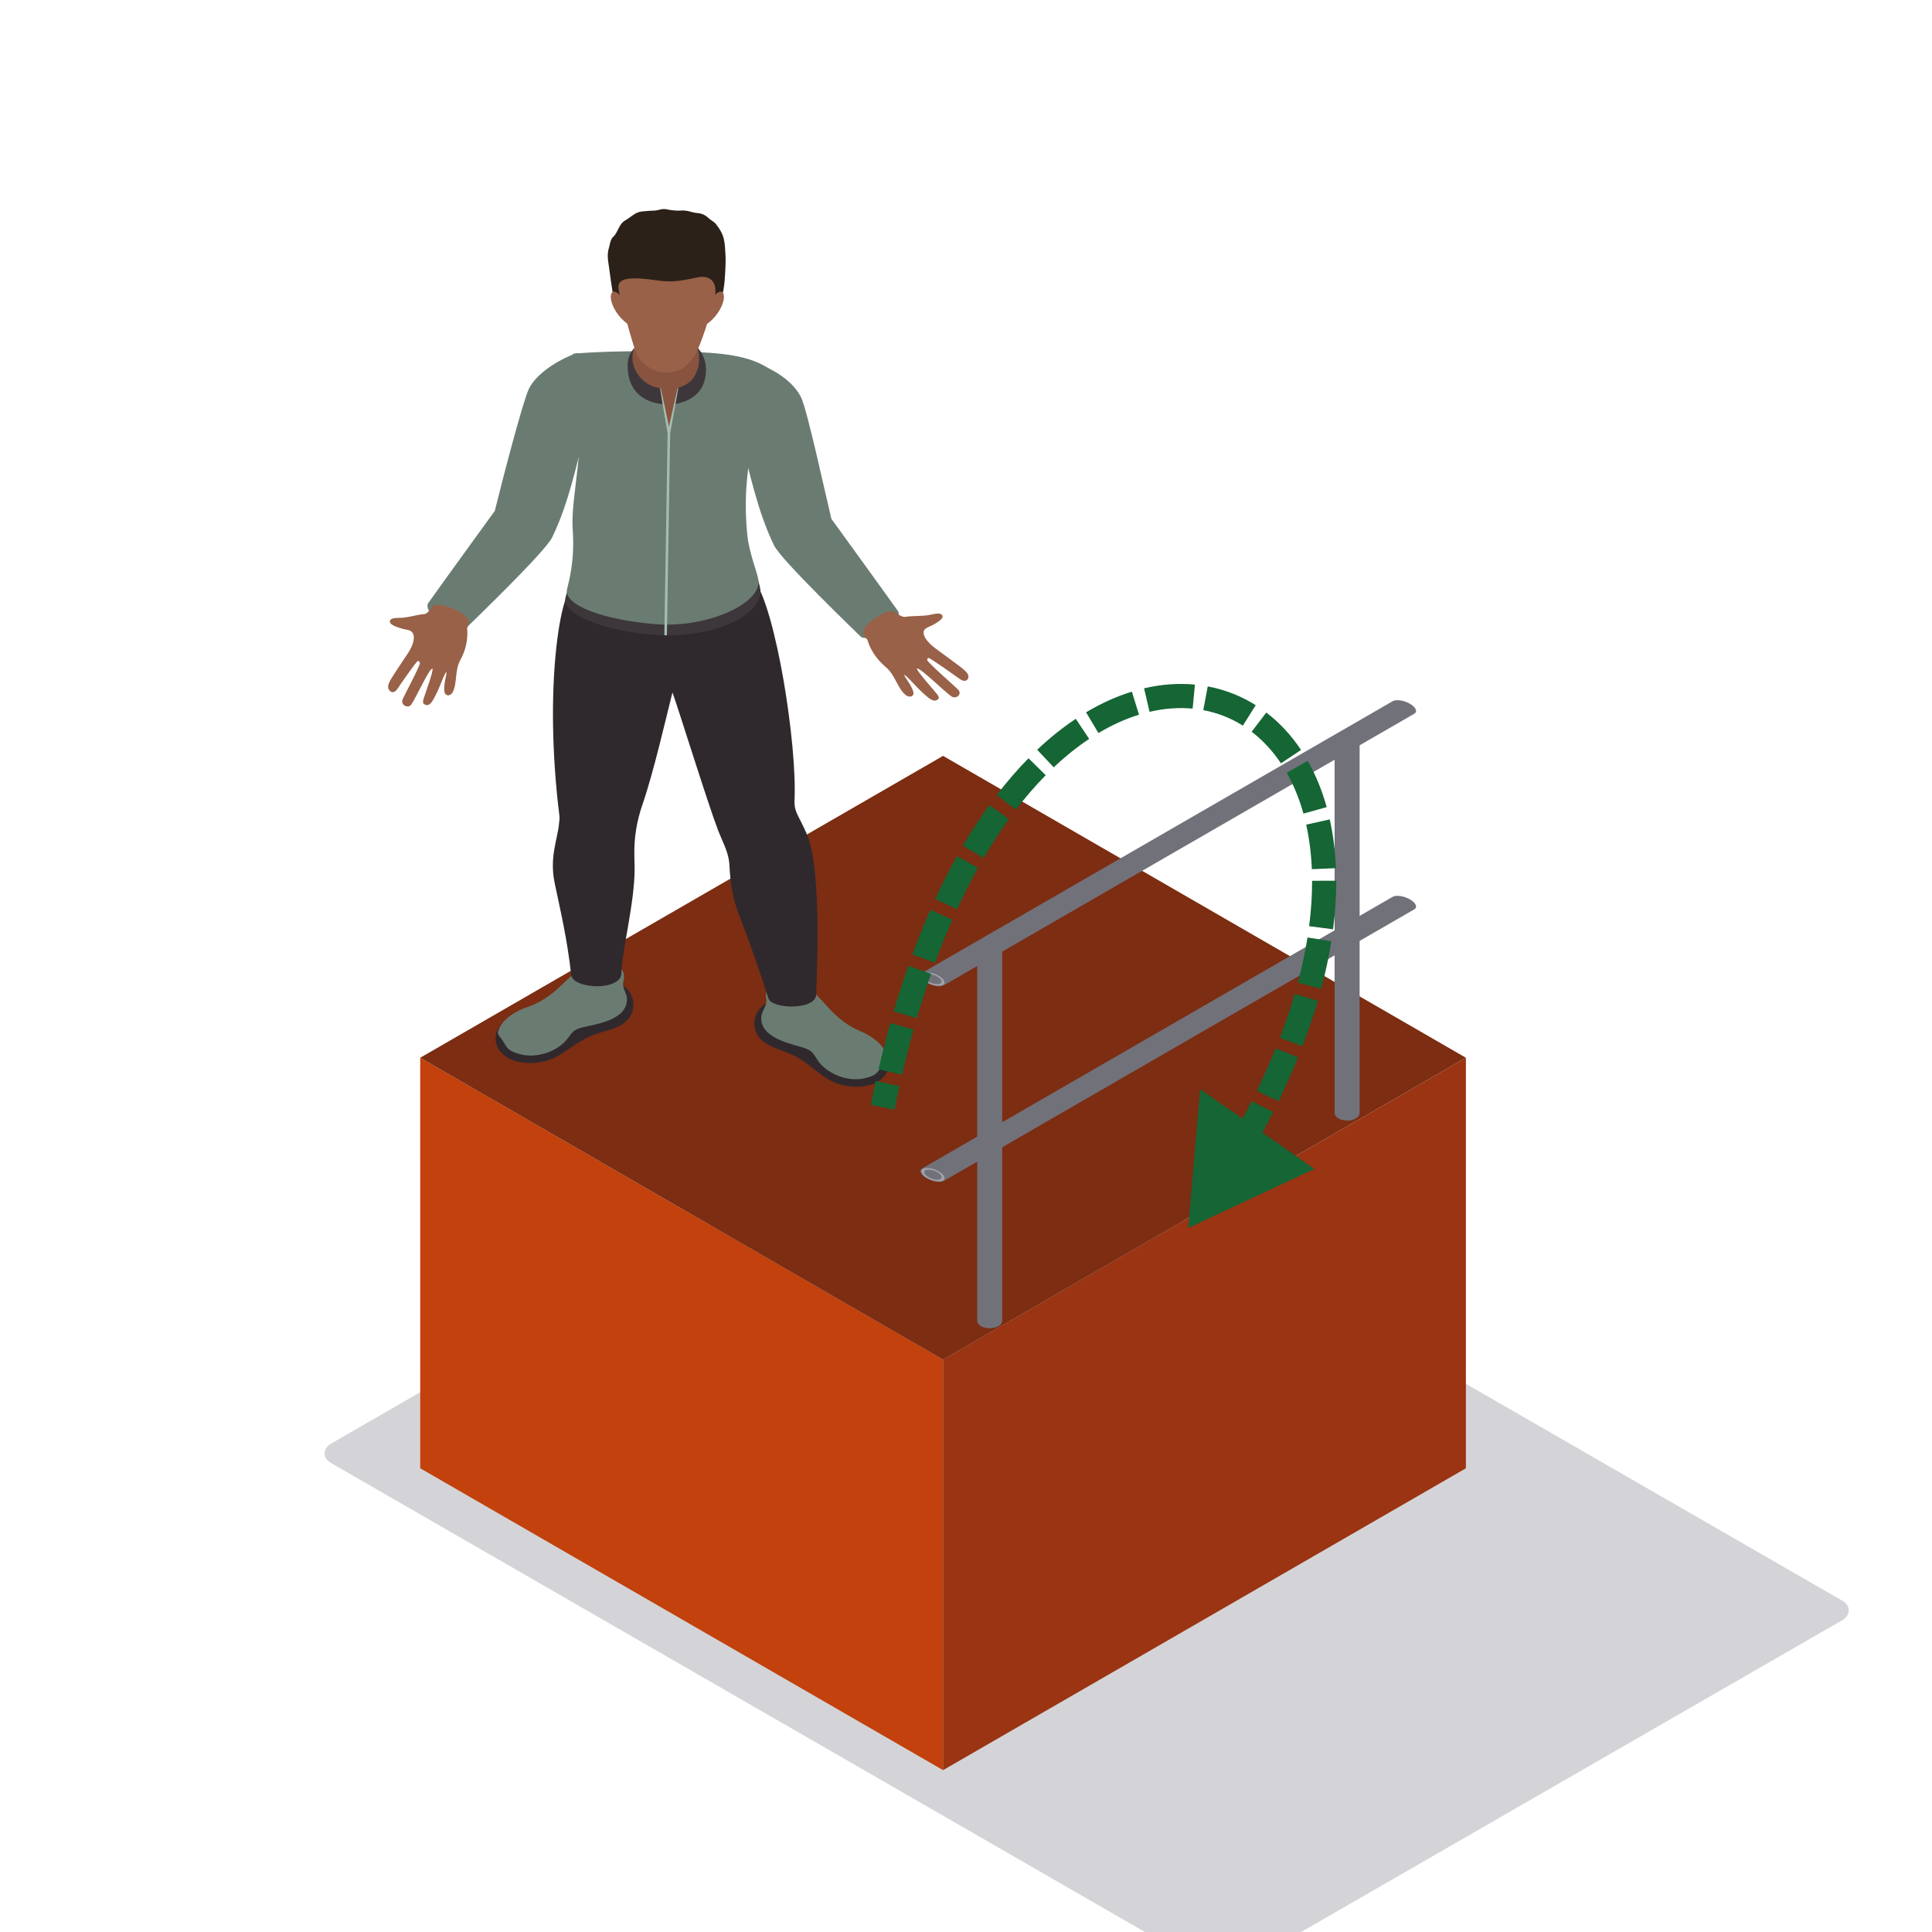
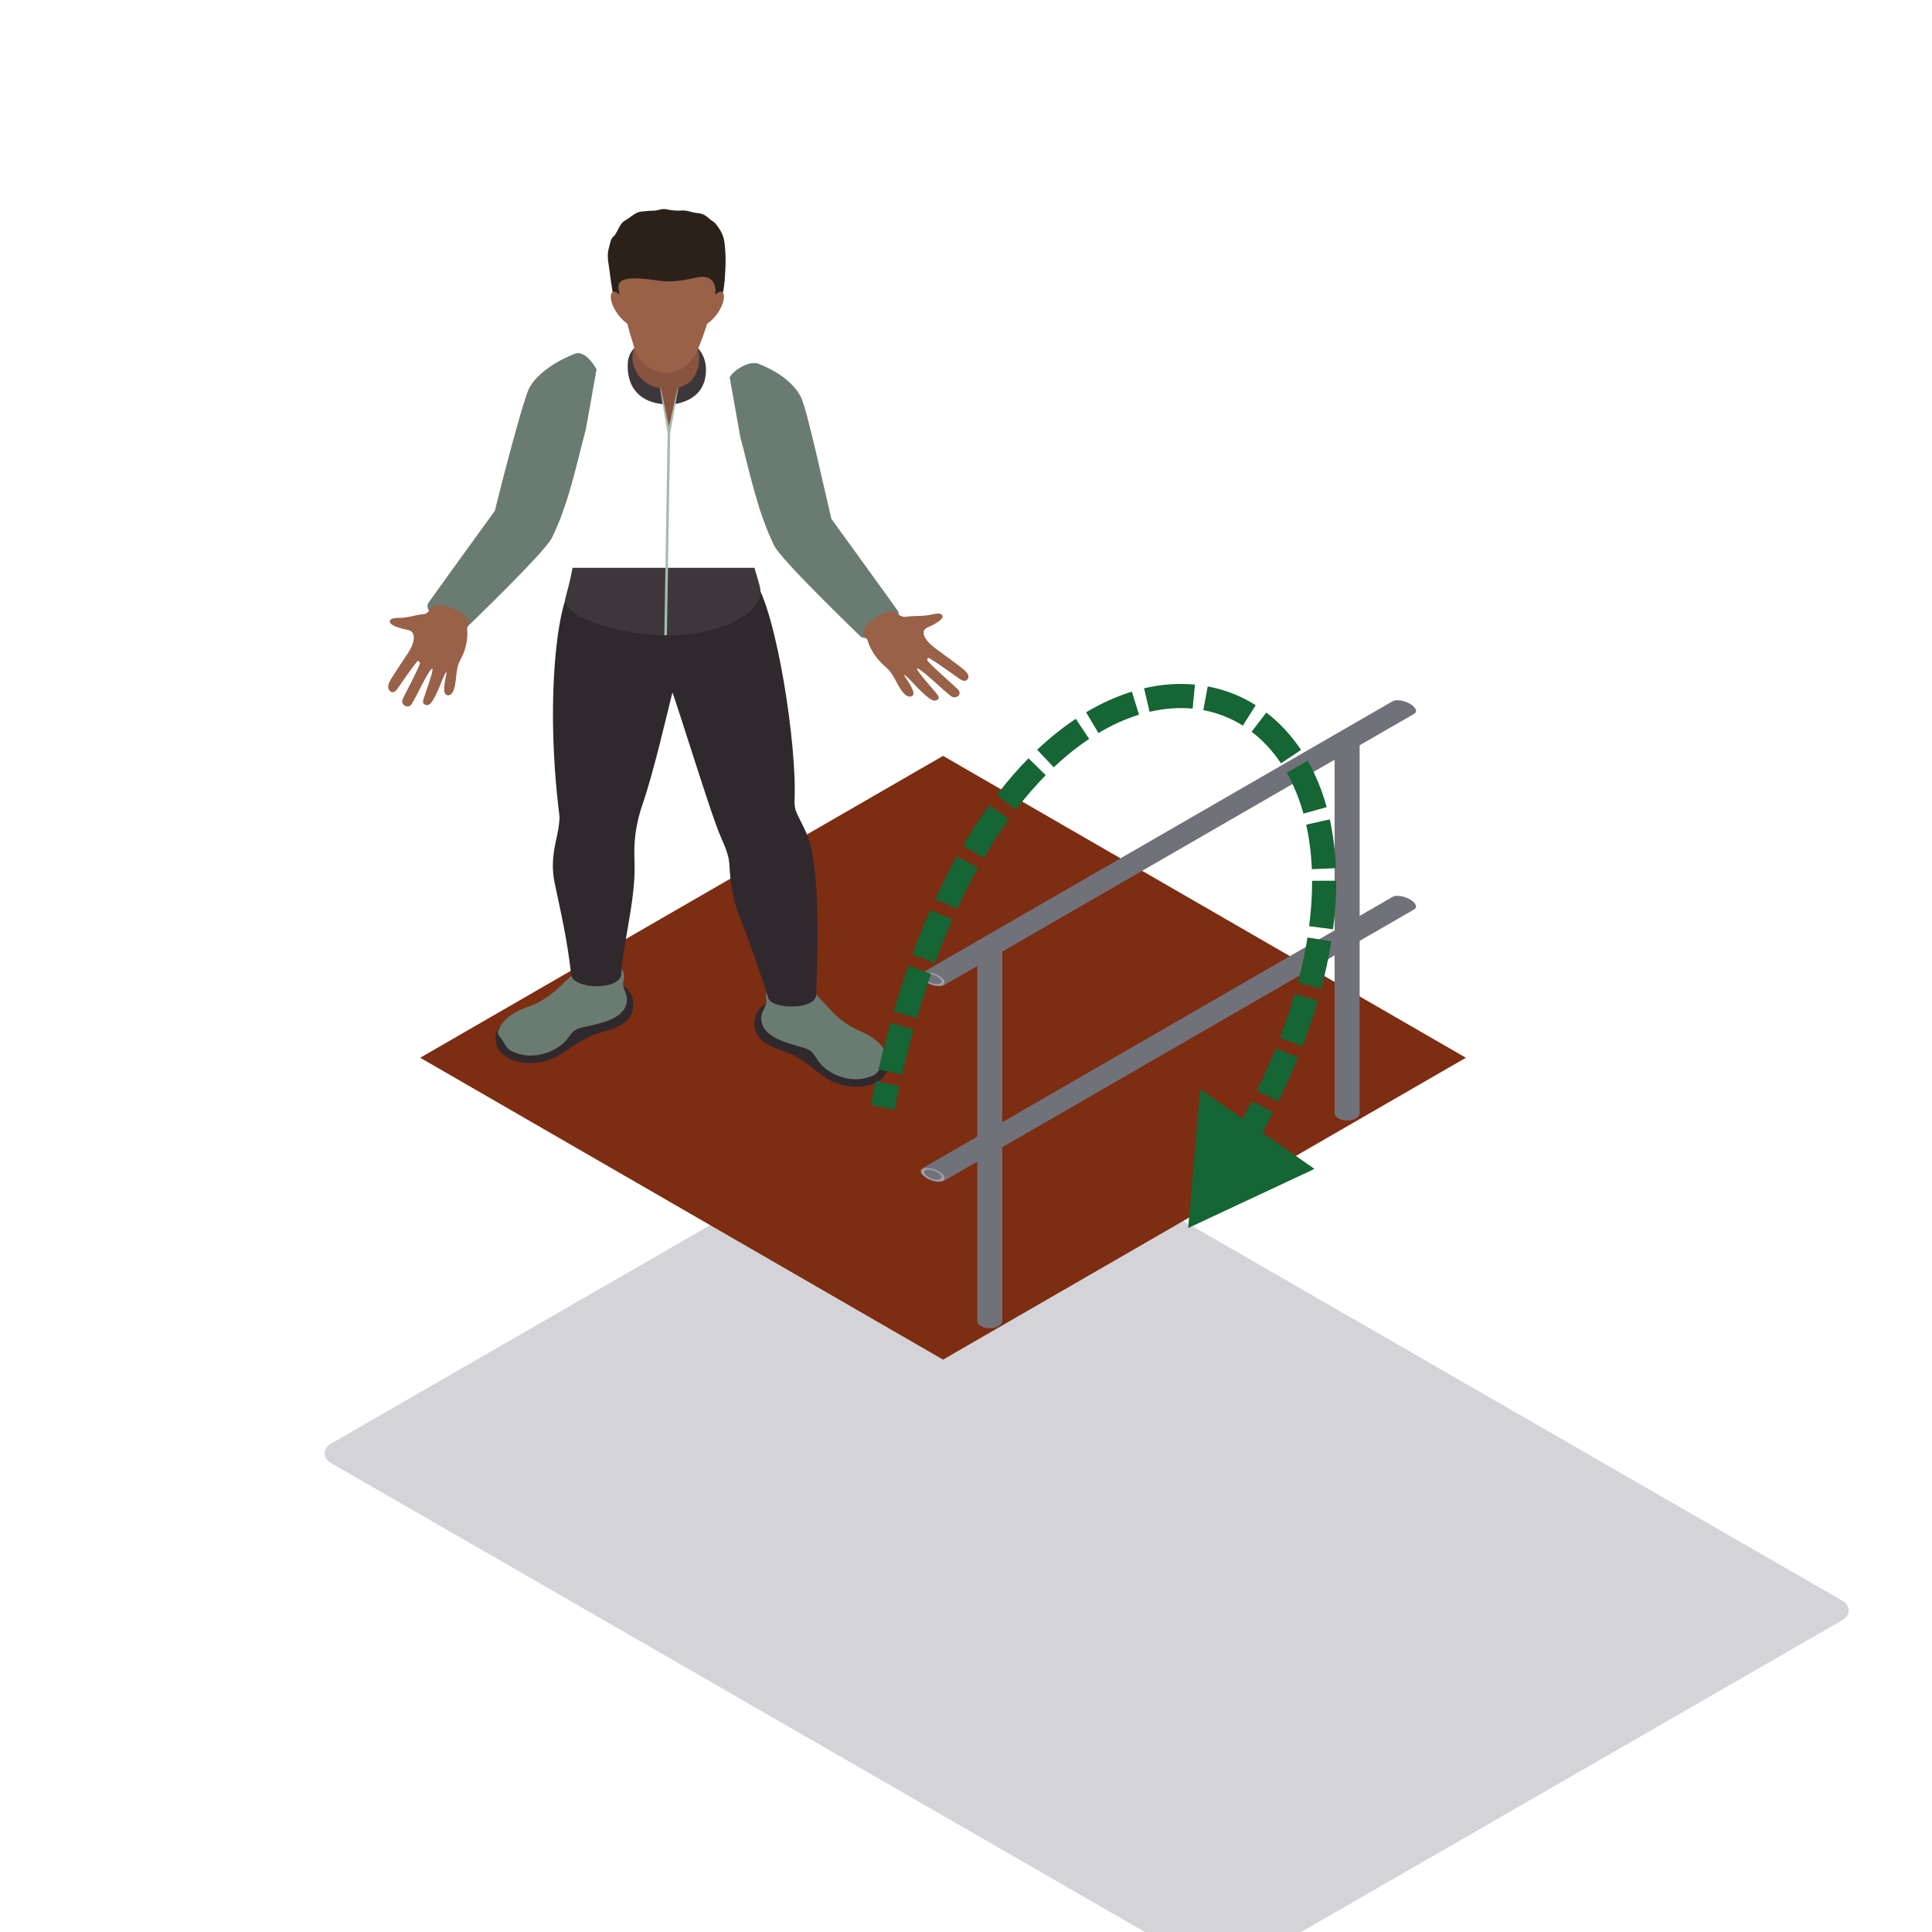
<svg xmlns="http://www.w3.org/2000/svg" width="800" height="800" viewBox="0 0 800 800" fill="none">
  <g clip-path="url(#clip0_7558_6911)">
    <rect width="434.563" height="304.194" rx="8" transform="matrix(0.866 0.499 -0.866 0.499 393.529 450)" fill="#D4D4D8" />
-     <rect width="249.995" height="169.995" transform="matrix(0.866 0.5 3.18351e-05 1 174 437.985)" fill="#C2410C" />
-     <rect width="249.995" height="169.995" transform="matrix(0.866 -0.5 -3.18351e-05 1 390.503 562.984)" fill="#9A3412" />
    <rect width="249.995" height="249.995" transform="matrix(0.866 -0.5 0.866 0.5 174 437.991)" fill="#7C2D12" />
    <path fill-rule="evenodd" clip-rule="evenodd" d="M404.637 546.899C404.637 547.694 405.143 548.49 406.154 549.096C408.177 550.31 411.456 550.31 413.478 549.096C414.489 548.49 414.995 547.694 414.995 546.899V392.041C414.995 391.246 414.489 390.45 413.478 389.844C411.456 388.63 408.177 388.63 406.154 389.844C405.143 390.45 404.637 391.246 404.637 392.041V546.899Z" fill="#71717A" />
    <circle r="3.436" transform="matrix(0.866 -0.5 0.866 0.5 409.816 391.936)" stroke="#A1A1AA" />
-     <path fill-rule="evenodd" clip-rule="evenodd" d="M552.638 460.898C552.638 461.694 553.143 462.489 554.155 463.095C556.177 464.309 559.456 464.309 561.479 463.095C562.49 462.489 562.995 461.694 562.995 460.898V306.04C562.995 305.245 562.49 304.449 561.479 303.843C559.456 302.629 556.177 302.629 554.155 303.843C553.143 304.449 552.638 305.245 552.638 306.04V460.898Z" fill="#71717A" />
+     <path fill-rule="evenodd" clip-rule="evenodd" d="M552.638 460.898C552.638 461.694 553.143 462.489 554.155 463.095C556.177 464.309 559.456 464.309 561.479 463.095C562.49 462.489 562.995 461.694 562.995 460.898V306.04C562.995 305.245 562.49 304.449 561.479 303.843C559.456 302.629 556.177 302.629 554.155 303.843C553.143 304.449 552.638 305.245 552.638 306.04Z" fill="#71717A" />
    <circle r="3.436" transform="matrix(0.866 -0.5 0.866 0.5 557.817 305.936)" stroke="#A1A1AA" />
    <path fill-rule="evenodd" clip-rule="evenodd" d="M585.609 295.551C586.297 295.154 586.548 294.504 586.198 293.695C585.497 292.077 582.658 290.438 579.856 290.033C578.455 289.831 577.328 289.976 576.64 290.373L381.918 402.779C381.229 403.177 380.979 403.827 381.329 404.636C382.029 406.254 384.869 407.893 387.671 408.297C389.072 408.5 390.198 408.355 390.887 407.957L585.609 295.551Z" fill="#71717A" />
    <circle r="3.436" transform="matrix(-1.183 -0.183 -0.317 -0.683 386.311 405.42)" stroke="#A1A1AA" />
    <path fill-rule="evenodd" clip-rule="evenodd" d="M585.609 376.551C586.297 376.154 586.548 375.504 586.198 374.695C585.497 373.077 582.658 371.438 579.856 371.033C578.455 370.831 577.328 370.976 576.64 371.373L381.918 483.779C381.229 484.177 380.979 484.827 381.329 485.636C382.029 487.254 384.869 488.893 387.671 489.297C389.072 489.5 390.198 489.355 390.887 488.957L585.609 376.551Z" fill="#71717A" />
    <circle r="3.436" transform="matrix(-1.183 -0.183 -0.317 -0.683 386.311 486.42)" stroke="#A1A1AA" />
    <path fill-rule="evenodd" clip-rule="evenodd" d="M317.833 432.484C321.324 434.465 325.459 435.353 329.035 437.21C338.306 442.035 341.848 449.664 354.149 449.991C367.482 450.348 371.118 439.878 366.045 434.668C365.116 433.715 325.587 414.986 322.398 414.628C312.91 413.563 307.774 426.786 317.833 432.484Z" fill="#2F292D" />
    <path fill-rule="evenodd" clip-rule="evenodd" d="M315.246 420.919C314.573 429.008 325.016 431.619 331.81 433.565C333.221 433.969 334.662 434.426 335.77 435.307C337.095 436.364 337.795 437.898 338.732 439.248C342.244 444.289 350.526 448.218 358.139 446.465C363.049 445.338 363.228 444.054 365.206 441.432C366.417 439.821 367.857 439.129 367.333 437.321C366.404 434.103 363.48 429.997 355.756 426.767C350.744 424.667 346.63 421.215 343.114 417.37C339.598 413.525 336.209 409.433 331.554 406.746C328.349 404.9 315.532 405.292 317.314 413.805C317.821 416.231 315.451 418.442 315.246 420.919Z" fill="#6A7C72" />
    <path fill-rule="evenodd" clip-rule="evenodd" d="M256.114 425.025C252.47 426.778 248.275 427.398 244.563 429.02C234.934 433.234 230.799 440.617 218.502 440.152C205.174 439.648 202.378 428.974 207.846 424.102C208.848 423.21 249.763 407.077 252.968 406.923C262.516 406.469 266.595 419.988 256.114 425.025Z" fill="#2F292D" />
    <path fill-rule="evenodd" clip-rule="evenodd" d="M259.609 413.659C259.635 421.768 249.013 423.703 242.082 425.206C240.641 425.517 239.171 425.879 237.994 426.69C236.592 427.655 235.774 429.143 234.729 430.427C230.829 435.23 222.253 438.614 214.803 436.38C209.99 434.938 209.914 433.646 208.153 430.9C207.071 429.216 205.69 428.432 206.355 426.663C207.535 423.518 210.779 419.608 218.737 416.881C223.903 415.113 228.276 411.933 232.091 408.322C235.902 404.716 239.606 400.852 244.46 398.471C247.802 396.834 260.56 398.052 258.109 406.431C257.41 408.818 259.596 411.175 259.609 413.659Z" fill="#6A7C72" />
    <path fill-rule="evenodd" clip-rule="evenodd" d="M334.137 345.514C332.667 342.003 331.209 339.504 329.956 336.778C329.202 335.132 328.907 333.352 328.993 331.572C330.114 307.929 321.261 252.345 312.339 240.226L237.078 243.798C232.428 244.009 224.922 283.909 231.656 337.943C231.78 338.939 231.571 339.942 231.49 340.942C230.987 347.298 227.407 354.719 229.666 365.612C232.074 377.216 234.772 388.101 236.511 403.658C237.18 409.657 257.307 410.522 257.307 402.897C257.567 393.407 262.785 374.002 262.785 359.71C262.785 358.798 262.746 356.745 262.678 354.365C262.478 347.14 263.654 339.95 266.058 333.06C270.495 320.314 275.798 297.247 278.445 286.708C280.827 293.179 293.086 332.76 297.366 343.88C298.955 348.005 301.193 351.989 301.845 356.318C301.952 357.018 302.016 357.718 302.046 358.418C302.378 365.235 303.38 372.025 305.89 378.458C310.558 390.435 314.56 402.113 318.179 413.398C319.667 418.039 337.952 418.281 337.952 411.814C337.952 408.303 340.727 361.24 334.137 345.514Z" fill="#2F292D" />
    <path fill-rule="evenodd" clip-rule="evenodd" d="M237.078 235.12C235.927 241.487 234.546 245.809 234.085 247.789C232.491 254.691 252.947 262.485 275.175 263.023C297.468 263.561 316.145 253.972 314.837 243.944C314.619 242.26 313.494 238.942 312.39 235.12H237.078Z" fill="#3D373B" />
-     <path fill-rule="evenodd" clip-rule="evenodd" d="M237.138 146.5C244.921 178.314 236.029 203.671 237.137 219.105C238.084 232.297 235.514 240.918 234.806 243.932C233.237 250.58 249.891 256.736 271.625 258.455C292.843 260.131 315.331 249.884 314.044 240.226C313.648 237.234 310.229 228.964 309.496 221.973C306.431 192.705 314.594 174.237 318.52 152.763C308.541 145.719 291.803 145.811 275.687 145.523C250.641 145.073 237.138 146.5 237.138 146.5Z" fill="#6A7C72" />
    <path fill-rule="evenodd" clip-rule="evenodd" d="M371.736 252.899C364.273 242.425 344.269 214.86 344.269 214.86C341.673 204.175 334.282 169.869 331.738 164.606C329.193 159.346 323.196 154.186 314.027 150.625C310.4 149.214 303.921 153.067 302.135 156.247L306.572 181.097C310.652 196.327 313.576 211.53 320.545 225.884C323.545 232.051 355.104 262.277 356.255 263.465C359.563 266.895 374.886 257.321 371.736 252.899Z" fill="#6A7C72" />
    <path fill-rule="evenodd" clip-rule="evenodd" d="M177.424 249.574C184.887 239.1 204.891 211.535 204.891 211.535C207.487 200.85 216.455 166.264 219 161C221.545 155.74 228.831 150.06 238 146.5C241.627 145.089 245.239 149.741 247.025 152.921L242.588 177.772C238.509 193.002 235.585 208.205 228.616 222.559C225.615 228.726 194.056 258.952 192.905 260.14C189.597 263.57 174.274 253.995 177.424 249.574Z" fill="#6A7C72" />
    <path fill-rule="evenodd" clip-rule="evenodd" d="M400.899 279.537C400.605 278.657 399.842 277.972 399.126 277.315C397.634 275.946 389.817 270.351 387.605 268.683C385.393 267.018 382.187 264.226 382.46 261.639C382.626 260.051 384.877 259.532 386.015 258.924C390.179 256.698 391.015 255.371 389.809 254.398C388.781 253.572 385.729 254.525 384.374 254.725C380.879 255.241 378.134 254.902 374.792 255.44C373.765 255.606 371.864 254.498 370.56 253.487C368.143 250.953 354.784 259.724 357.768 263.096L359.247 265.072C359.247 265.072 360.505 270.909 366.762 276.196C370.747 279.564 371.621 284.932 374.916 287.704C376.629 289.142 378.748 288.423 378.151 286.374C377.298 283.436 374.34 280.079 374.43 279.483C374.941 279.326 378.901 283.709 379.255 284.078C380.47 285.336 381.706 286.581 383.036 287.739C384.638 289.134 386.757 291.061 388.381 289.569C389.016 288.984 388.692 288.473 388.274 287.8C387.639 286.777 379.255 277.592 379.724 276.811C380.943 276.361 390.998 286.274 393.913 288.331C395.789 289.653 398.559 287.596 396.786 285.593C395.946 284.643 384.135 274.385 383.965 273.374C383.905 273.008 384.033 272.559 384.421 272.439C385.03 272.255 396.735 280.668 397.247 281.029C398.005 281.56 398.939 282.121 399.855 281.852C400.827 281.564 401.198 280.422 400.899 279.537Z" fill="#986148" />
    <path fill-rule="evenodd" clip-rule="evenodd" d="M160.723 284.532C160.669 283.577 161.113 282.716 161.525 281.889C162.384 280.166 167.467 272.733 168.874 270.551C170.282 268.365 172.183 264.82 170.988 262.287C170.255 260.732 168.011 260.734 166.754 260.39C162.14 259.123 160.891 257.984 161.636 256.728C162.269 255.661 165.404 255.911 166.715 255.792C170.088 255.497 172.467 254.52 175.71 254.28C176.709 254.209 178.041 252.656 178.858 251.342C180.132 248.235 195.526 253.932 194.041 258.009L193.412 260.332C193.412 260.332 194.401 266.485 190.632 273.243C188.228 277.547 189.396 283.137 187.408 286.683C186.372 288.527 184.176 288.295 183.969 286.099C183.673 282.956 185.144 278.898 184.843 278.319C184.318 278.286 182.31 283.603 182.12 284.055C181.476 285.599 180.806 287.135 180.016 288.607C179.062 290.377 177.838 292.806 175.808 291.682C175.016 291.247 175.13 290.658 175.263 289.883C175.465 288.712 179.749 277.543 179.035 276.873C177.757 276.702 172.216 288.984 170.31 291.729C169.088 293.493 165.809 292.073 166.69 289.647C167.107 288.502 174.122 275.462 173.909 274.408L173.154 273.579C172.527 273.536 164.933 284.698 164.599 285.177C164.1 285.884 163.455 286.668 162.524 286.609C161.531 286.543 160.777 285.487 160.723 284.532Z" fill="#986148" />
    <path fill-rule="evenodd" clip-rule="evenodd" d="M263.01 143.396L262.887 143.904C260.534 146.196 259.907 148.676 259.907 151.563C259.907 161.322 265.764 166.59 274.664 167.363L279.48 167.332C288.806 165.59 292.336 160.003 292.336 153.121C292.336 149.91 291.338 146.457 288.499 143.589C288.32 143.408 272.162 143.716 263.01 143.396Z" fill="#3D373B" />
    <path fill-rule="evenodd" clip-rule="evenodd" d="M280.576 160.737L276.978 179.336L273.513 160.737C270.005 160.307 267.141 158.684 264.933 156.085C262.38 153.074 261.233 149.099 262.209 145.415C262.38 144.788 262.593 144.169 262.861 143.566C264.332 140.232 260.79 136.114 262.329 128.939C263.518 123.387 270.947 120.941 275.87 124.44C283.909 130.158 287.877 134.695 287.813 139.524C287.805 140.063 288.022 141.351 288.623 143.258C289.535 146.134 289.813 149.202 289.122 152.128C287.703 156.293 286.539 158.646 280.576 160.737Z" fill="#88543F" />
    <path fill-rule="evenodd" clip-rule="evenodd" d="M280.576 160.738L276.991 176.656C275.93 171.285 274.809 166.086 273.603 160.734L273.326 160.711C274.234 166.986 275.406 173.115 276.446 179.371L275.09 263.05L276.152 263.065L277.511 179.379L280.891 160.719L280.576 160.738Z" fill="#A6BCAF" />
    <path fill-rule="evenodd" clip-rule="evenodd" d="M254.34 123.806C255.734 128.128 258.373 133.246 262.558 135.591C267.192 138.183 271.91 138.294 277.332 138.329C281.074 138.356 283.798 135.064 287.353 133.988C288.985 133.496 294.833 131.908 297.31 127.163C299.62 122.733 300.085 117.212 300.315 112.39C300.417 110.176 300.545 107.765 300.4 105.385C300.272 103.27 300.204 101.144 299.748 99.056C299.241 96.73 297.958 94.688 296.453 92.785C296.018 92.235 295.498 91.827 294.889 91.447C293.708 90.708 292.873 89.651 291.56 88.966C290.72 88.528 289.761 88.309 288.806 88.232C286.543 88.051 284.535 86.967 282.157 87.175C280.593 87.309 278.909 87.152 277.336 86.921C276.488 86.798 275.755 86.552 274.873 86.552C273.705 86.548 272.673 87.025 271.556 87.152C270.286 87.298 268.99 87.232 267.712 87.394C266.578 87.536 265.423 87.509 264.323 87.89C262.405 88.555 260.973 90.043 259.268 91.027C258.407 91.523 257.704 92.058 257.141 92.858C256.122 94.303 255.577 96.049 254.498 97.449C254.11 97.952 253.586 98.287 253.266 98.867C252.636 100.002 252.542 101.317 252.167 102.528C251.353 105.131 251.694 107.546 252.116 110.187C252.452 112.298 253.445 121.034 254.34 123.806Z" fill="#2B2119" />
    <path fill-rule="evenodd" clip-rule="evenodd" d="M288.678 114.889C279.438 116.873 276.927 116.789 271.058 115.97C253.957 113.578 255.5 117.642 256.855 123.033C259.643 134.13 262.234 143.127 263.513 146.407C264.498 148.945 266.915 151.002 269.34 152.524C272.976 154.804 278.155 154.877 282.042 152.855C284.787 151.428 287.438 147.93 288.312 146.069C290.294 141.839 293.111 134.13 295.903 123.033L296.027 122.51C296.994 118.215 295.183 113.493 288.678 114.889Z" fill="#986148" />
    <path fill-rule="evenodd" clip-rule="evenodd" d="M293.013 127.52L290.17 135.637C296.428 132.807 300.157 125.786 299.731 122.383C299.198 118.138 294.024 122.925 293.013 127.52Z" fill="#986148" />
    <path fill-rule="evenodd" clip-rule="evenodd" d="M259.66 127.52L262.499 135.637C256.242 132.807 252.512 125.786 252.943 122.383C253.471 118.138 258.65 122.925 259.66 127.52Z" fill="#986148" />
    <path d="M492 508.5L544.29 484.024L496.948 450.978L492 508.5ZM370.403 459.479C371.061 456.186 371.742 452.947 372.446 449.762L362.682 447.604C361.963 450.857 361.267 454.162 360.597 457.521L370.403 459.479ZM373.519 445.025C375.021 438.551 376.618 432.307 378.303 426.288L368.673 423.593C366.947 429.76 365.313 436.15 363.778 442.765L373.519 445.025ZM379.641 421.616C381.513 415.227 383.484 409.1 385.544 403.231L376.109 399.919C373.989 405.959 371.964 412.252 370.044 418.804L379.641 421.616ZM387.176 398.687C389.476 392.421 391.879 386.462 394.37 380.802L385.217 376.774C382.639 382.632 380.158 388.786 377.789 395.24L387.176 398.687ZM396.322 376.466C399.117 370.398 402.014 364.693 404.995 359.341L396.258 354.476C393.148 360.06 390.136 365.993 387.24 372.282L396.322 376.466ZM407.319 355.268C410.71 349.466 414.199 344.107 417.759 339.177L409.651 333.323C405.894 338.527 402.23 344.156 398.685 350.221L407.319 355.268ZM420.64 335.299C424.695 329.998 428.83 325.238 433.006 320.998L425.881 313.981C421.396 318.535 416.99 323.611 412.697 329.224L420.64 335.299ZM436.339 317.731C441.207 313.128 446.114 309.22 450.999 305.969L445.459 297.644C440.069 301.231 434.72 305.499 429.469 310.464L436.339 317.731ZM454.842 303.543C460.525 300.149 466.154 297.637 471.639 295.94L468.684 286.387C462.382 288.336 456.028 291.187 449.714 294.958L454.842 303.543ZM476.009 294.752C482.202 293.3 488.186 292.892 493.846 293.43L494.791 283.474C487.988 282.828 480.913 283.331 473.727 285.015L476.009 294.752ZM498.255 294.05C504.119 295.152 509.629 297.314 514.648 300.468L519.97 292.002C513.887 288.179 507.198 285.555 500.1 284.222L498.255 294.05ZM518.282 302.992C522.816 306.456 526.91 310.829 530.414 316.082L538.733 310.532C534.652 304.415 529.813 299.217 524.353 295.046L518.282 302.992ZM532.81 319.976C535.63 324.948 537.971 330.597 539.723 336.896L549.357 334.218C547.403 327.19 544.76 320.776 541.509 315.043L532.81 319.976ZM540.863 341.467C542.125 347.15 542.929 353.305 543.206 359.911L553.197 359.493C552.898 352.338 552.023 345.595 550.625 339.299L540.863 341.467ZM543.313 364.714C543.331 370.652 542.935 376.923 542.081 383.511L551.999 384.796C552.906 377.797 553.332 371.086 553.313 364.684L543.313 364.714ZM541.406 388.187C540.454 394.173 539.132 400.404 537.408 406.868L547.071 409.445C548.879 402.666 550.274 396.099 551.282 389.757L541.406 388.187ZM536.095 411.57C534.382 417.437 532.345 423.486 529.96 429.706L539.297 433.286C541.776 426.821 543.902 420.513 545.694 414.372L536.095 411.57ZM528.237 434.078C525.921 439.805 523.314 445.671 520.4 451.669L529.395 456.038C532.404 449.844 535.104 443.772 537.507 437.828L528.237 434.078ZM518.276 455.958C515.473 461.508 512.41 467.167 509.074 472.93L517.729 477.94C521.157 472.017 524.311 466.191 527.202 460.465L518.276 455.958ZM506.626 477.096C503.425 482.462 499.989 487.915 496.309 493.449L504.636 498.986C508.404 493.32 511.927 487.729 515.214 482.22L506.626 477.096Z" fill="#166534" />
  </g>
  <defs>
    <clipPath id="clip0_7558_6911">
      <rect width="800" height="800" fill="white" />
    </clipPath>
  </defs>
</svg>